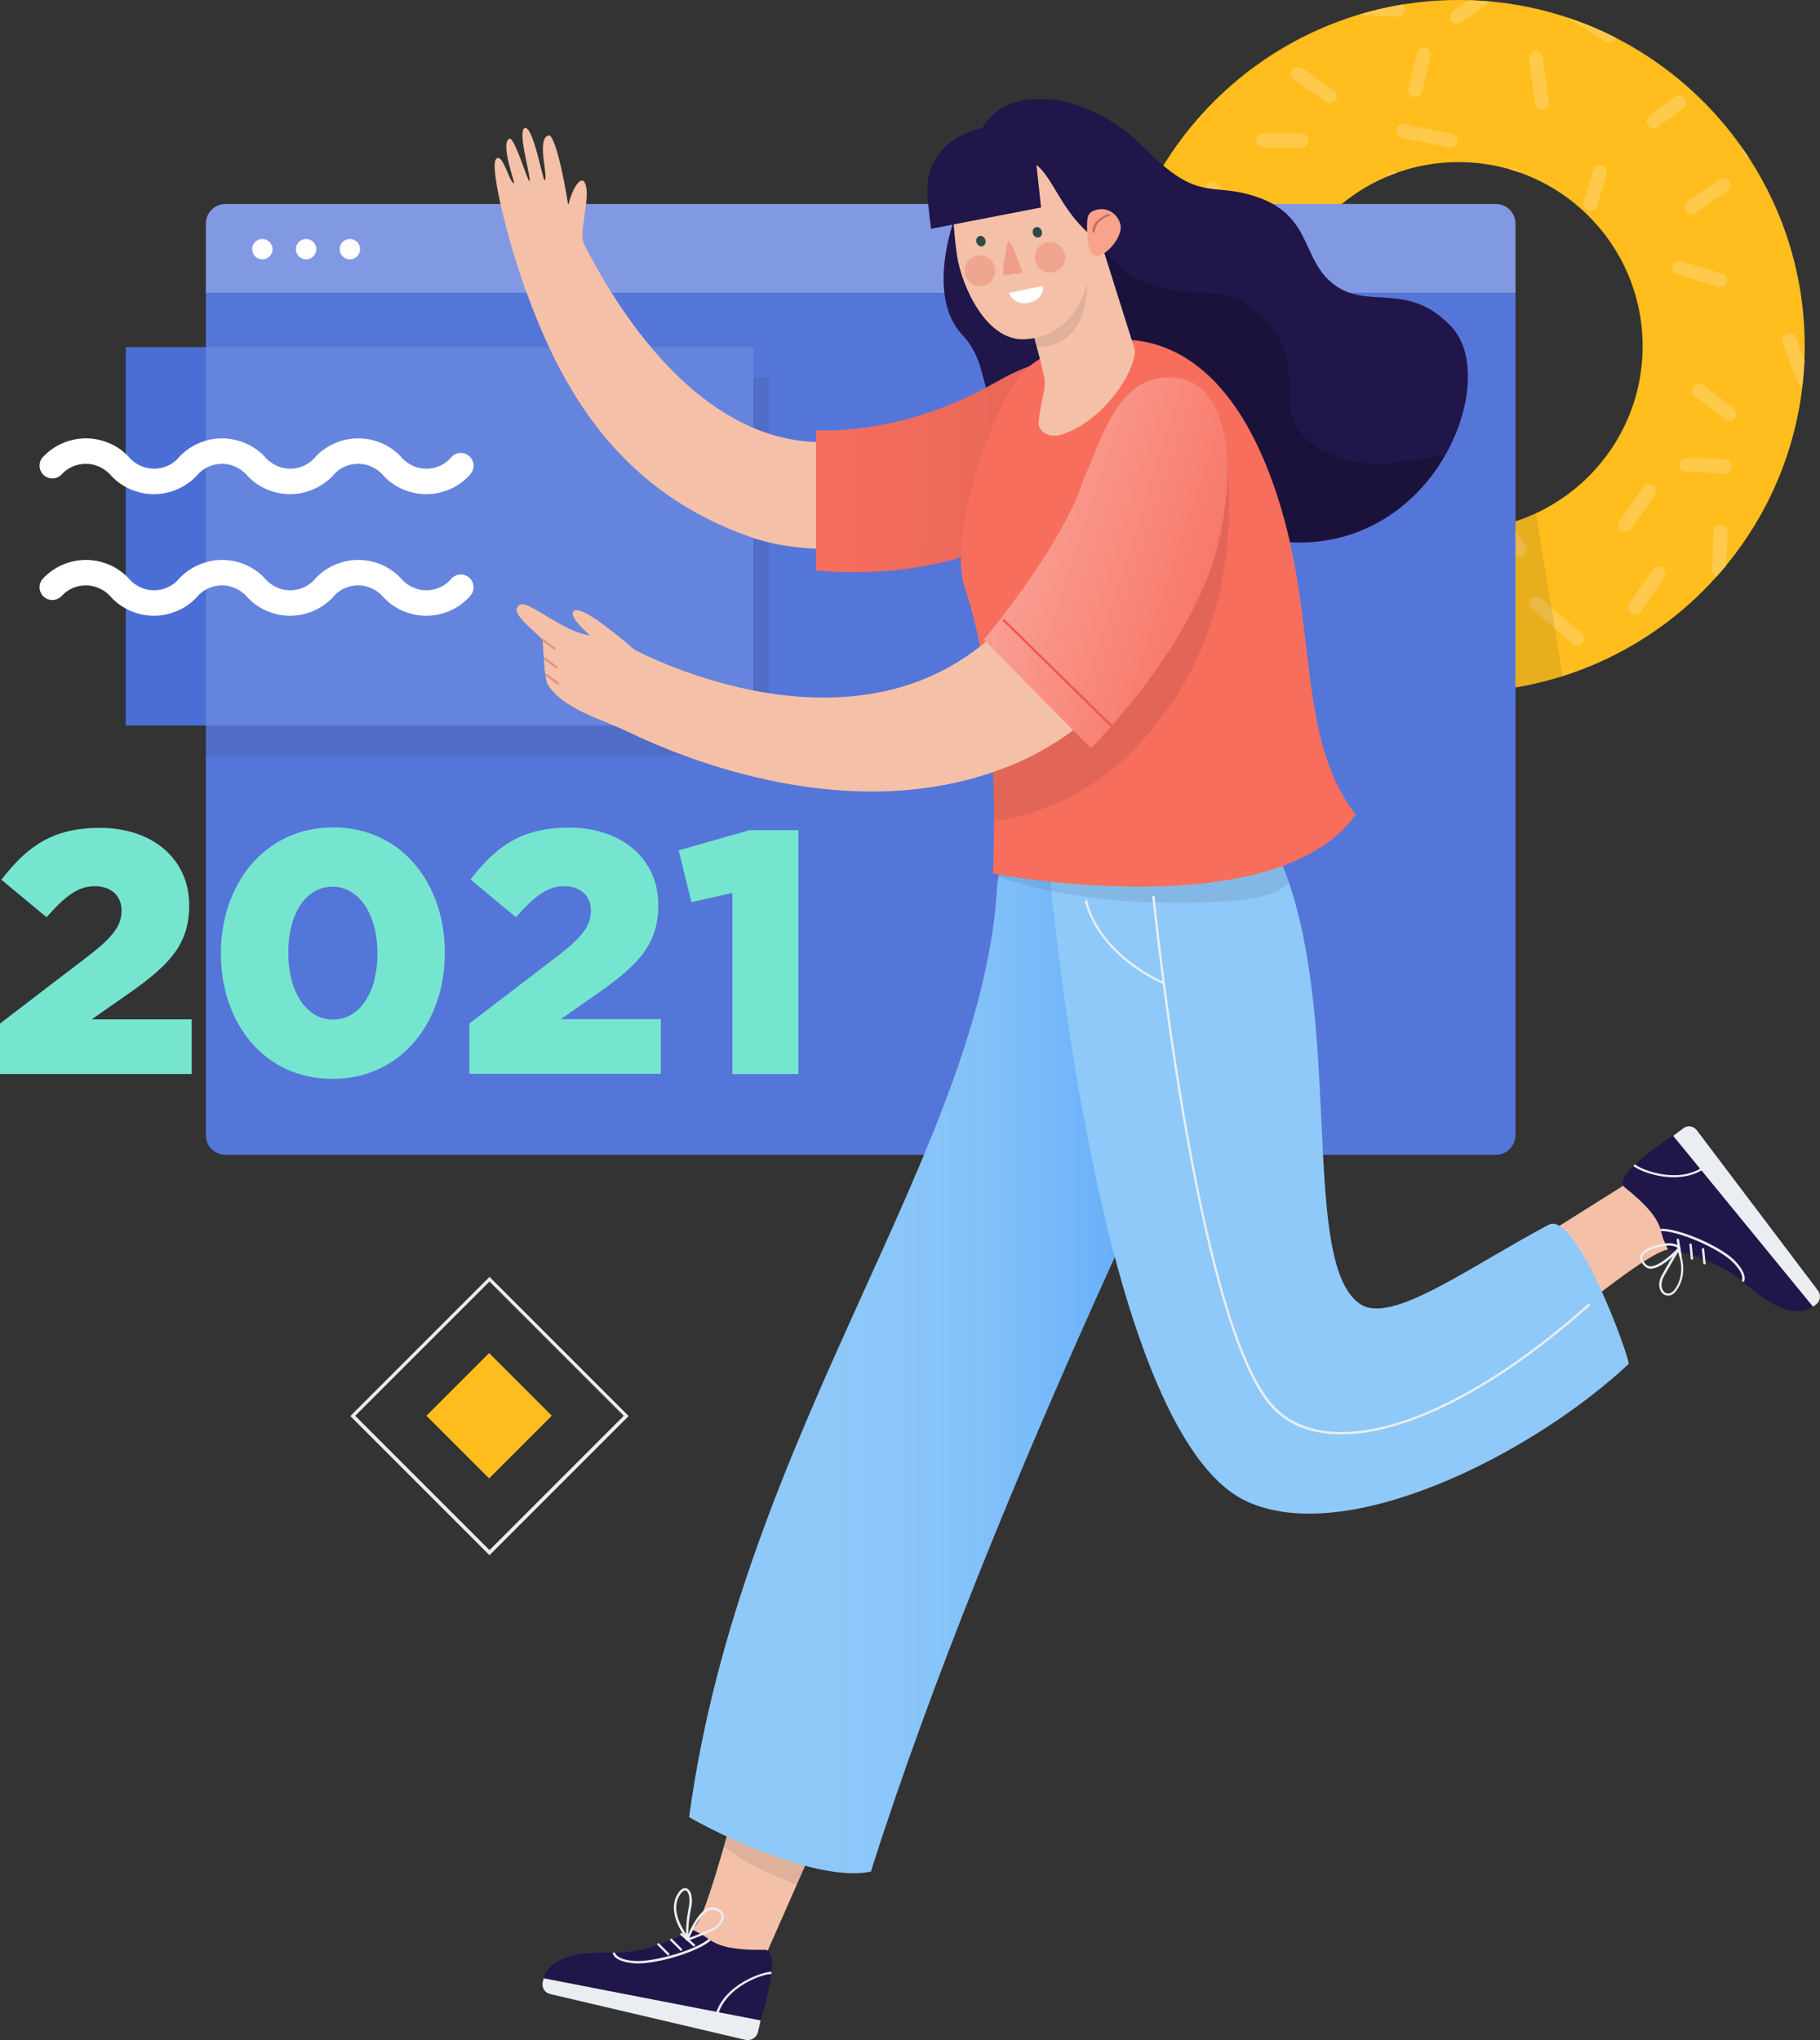
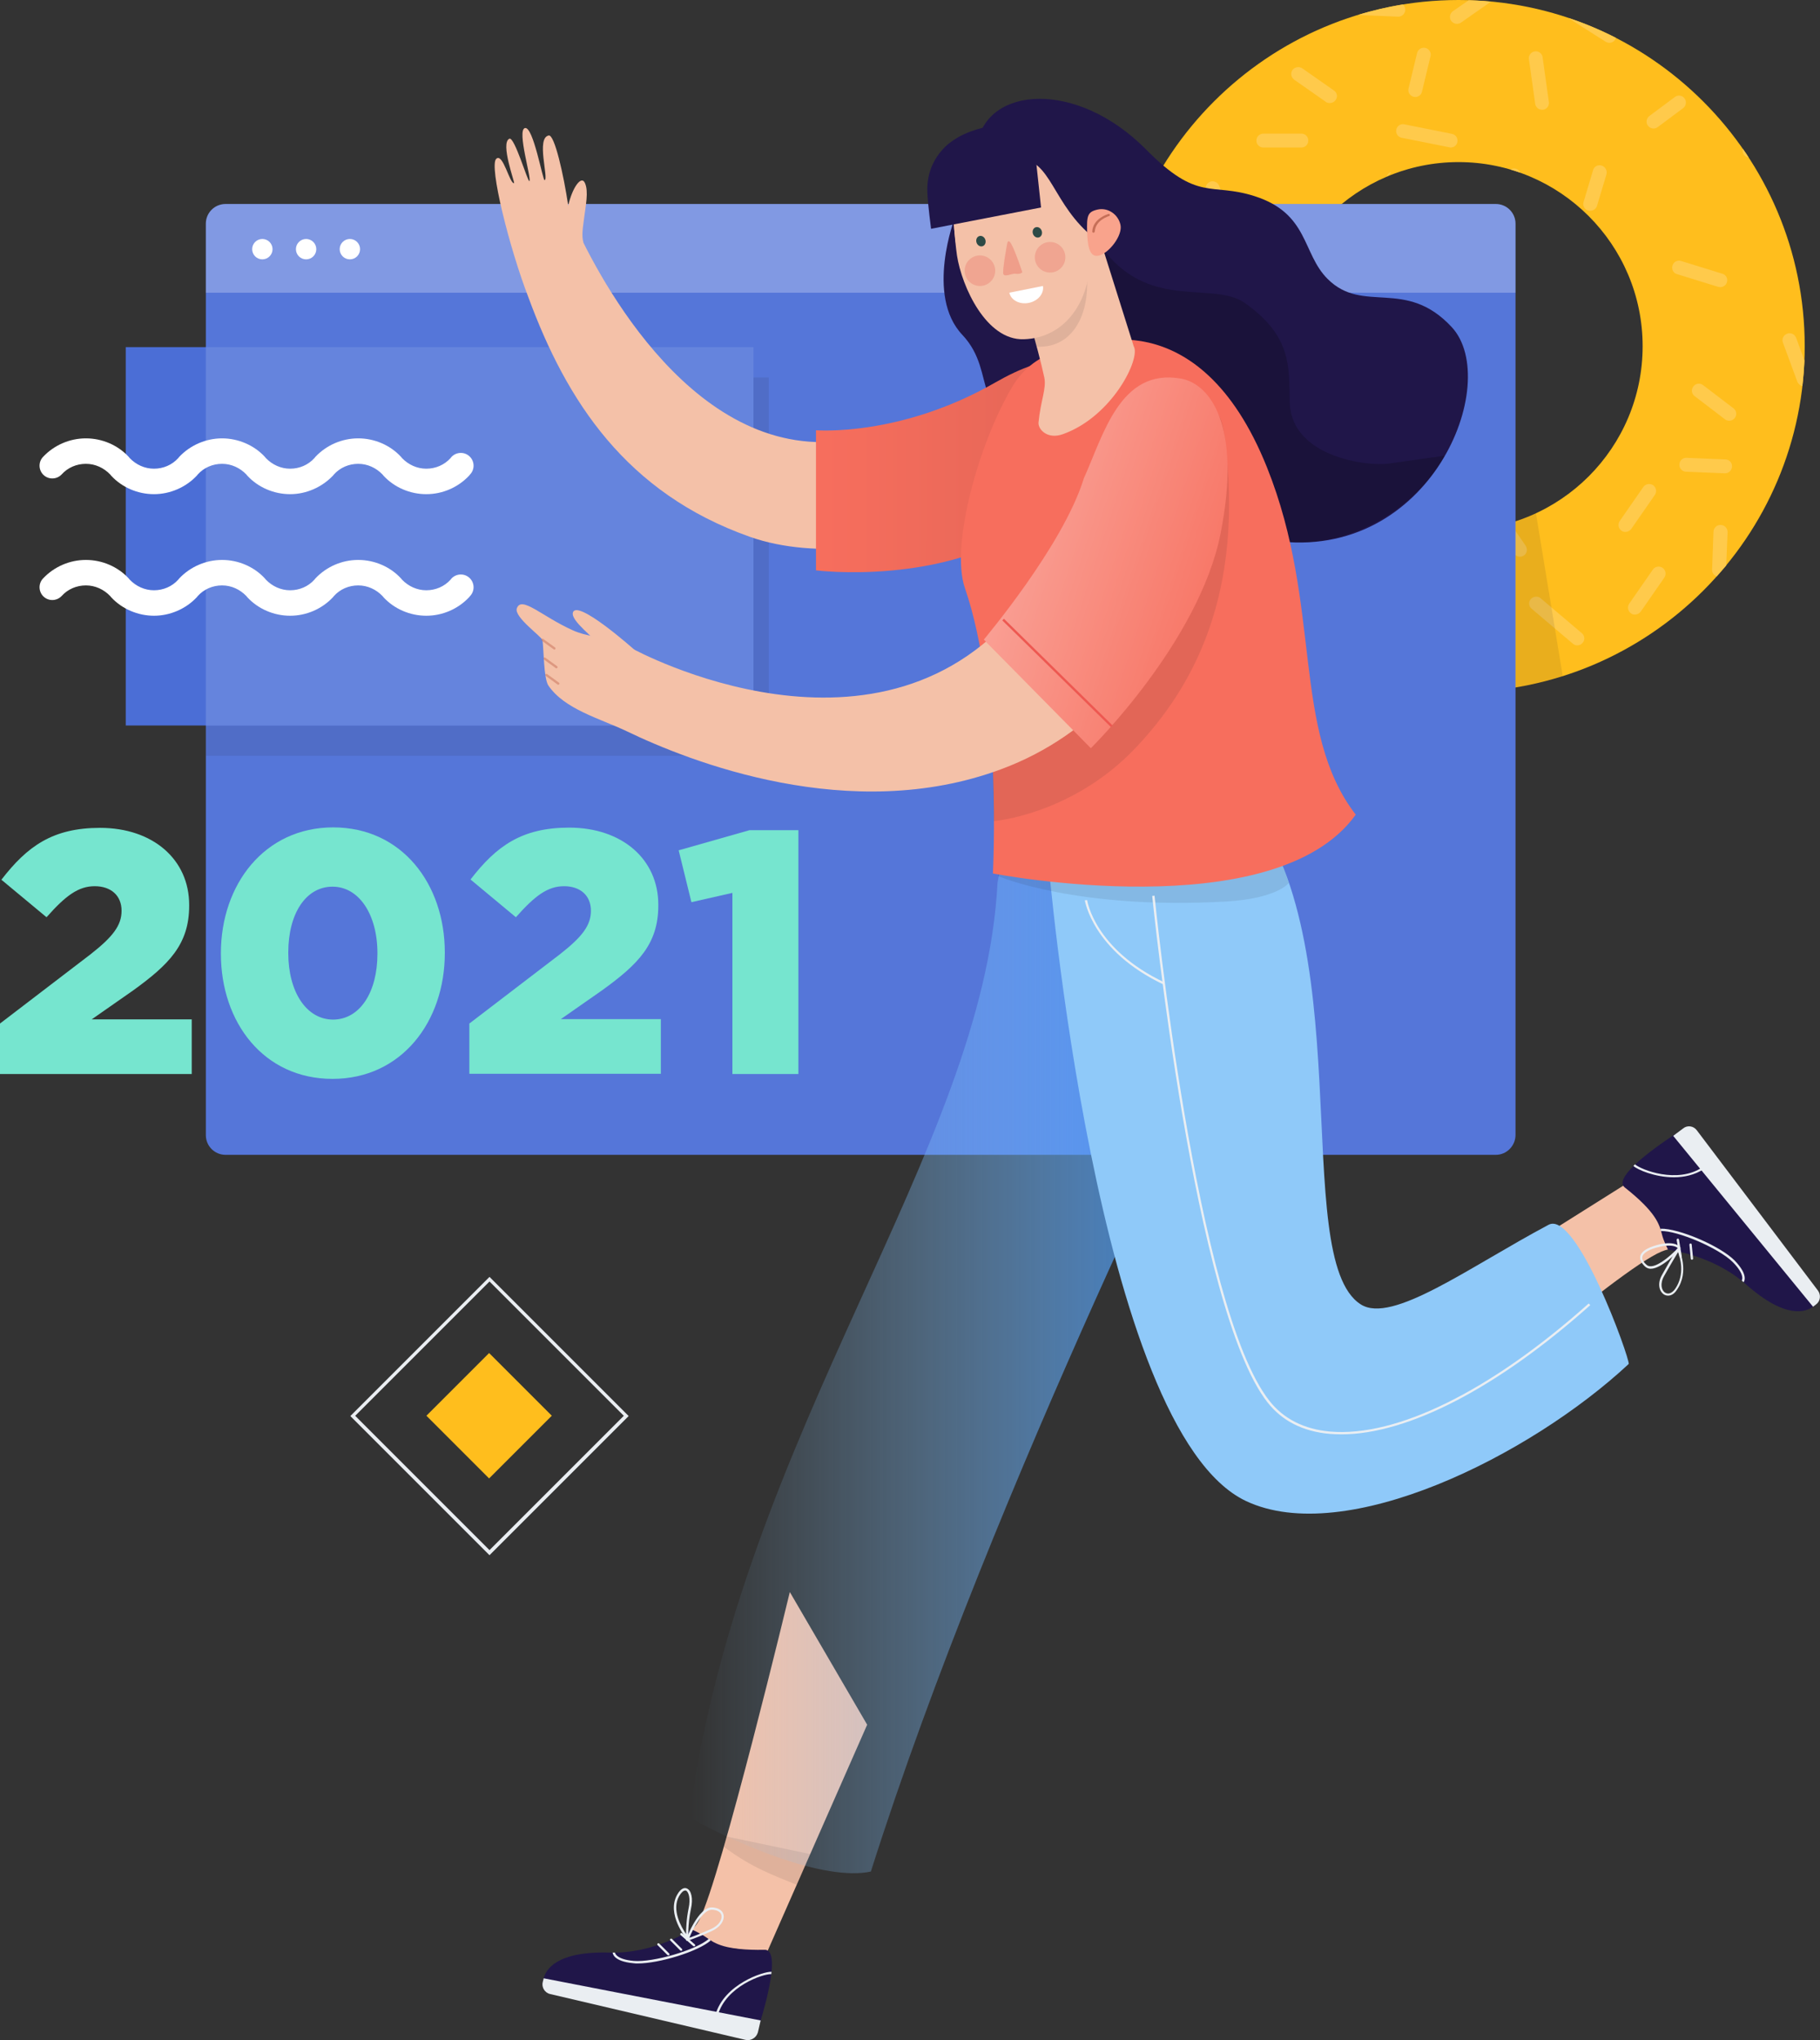
<svg xmlns="http://www.w3.org/2000/svg" id="Layer_1" x="0px" y="0px" viewBox="0 0 786 881" style="enable-background:new 0 0 786 881;" width="786px" height="881px" xml:space="preserve">
  <rect x="0" y="0" width="786" height="881" fill="#333333" stroke="none" />
  <style type="text/css"> .st0{fill:#4B6ED6;} .st1{fill:#FFBE1D;} .st2{fill:#FFCA4B;} .st3{opacity:0.1;fill:#231F20;} .st4{fill:#5576D9;} .st5{opacity:0.26;fill:#FFFFFF;} .st6{fill:#FFFFFF;} .st7{fill:#6584DD;} .st8{fill:#F4C1A8;} .st9{fill:#201649;} .st10{fill:#EAEEF2;} .st11{fill:#8FC9F9;} .st12{opacity:0.85;fill:url(#SVGID_1_);} .st13{fill:#F76E5D;} .st14{opacity:0.1;fill:url(#SVGID_2_);} .st15{opacity:0.2;} .st16{fill:#F7B097;} .st17{opacity:0.1;} .st18{fill:#231F20;} .st19{opacity:0.66;fill:#EC8B7B;} .st20{opacity:0.5;fill:#EC8B7B;} .st21{fill:#2D4A46;} .st22{fill:#F9A38C;} .st23{fill:#C66F58;} .st24{opacity:0.4;fill:url(#SVGID_3_);} .st25{fill:#ED5851;} .st26{fill:#76E5CF;} .st27{opacity:0.5;} </style>
  <rect x="54.3" y="149.9" class="st0" width="271" height="163.4" />
  <g>
    <g>
      <path class="st1" d="M629.9,298.9c-82.4,0-149.5-67-149.5-149.5C480.5,67,547.5,0,629.9,0c82.4,0,149.5,67,149.5,149.5 C779.4,231.9,712.3,298.9,629.9,298.9z M629.9,70c-43.8,0-79.5,35.6-79.5,79.5s35.6,79.5,79.5,79.5s79.5-35.6,79.5-79.5 S673.7,70,629.9,70z" />
      <g>
        <g>
          <path class="st2" d="M709.7,210.3L699.5,225c-0.9,1.4-0.6,3.2,0.8,4.2c0.5,0.4,1.1,0.5,1.7,0.5c1,0,1.9-0.5,2.5-1.3l10.2-14.7 c0.9-1.4,0.6-3.2-0.8-4.2C712.5,208.6,710.6,209,709.7,210.3z" />
          <path class="st2" d="M753.6,67.3c0.5,0.4,1,0.6,1.6,0.7c-0.8-1.2-1.6-2.5-2.5-3.7C752.4,65.3,752.7,66.5,753.6,67.3z" />
          <path class="st2" d="M520.9,82.4l8.2,20.5c0.5,1.2,1.6,1.9,2.8,1.9c0.4,0,0.7-0.1,1.1-0.2c1.5-0.6,2.3-2.4,1.7-3.9l-8.2-20.5 c-0.6-1.5-2.4-2.3-3.9-1.7C521.1,79.1,520.3,80.8,520.9,82.4z" />
          <path class="st2" d="M626.7,9c0.6,0.8,1.5,1.3,2.5,1.3c0.6,0,1.2-0.2,1.7-0.5l13-9.1c-3.2-0.3-6.4-0.5-9.6-0.6l-6.8,4.7 C626.1,5.8,625.8,7.6,626.7,9z" />
          <path class="st2" d="M603,56c-0.3,1.6,0.7,3.2,2.4,3.5l20.5,4.1c0.2,0,0.4,0.1,0.6,0.1c1.4,0,2.7-1,2.9-2.4 c0.3-1.6-0.7-3.2-2.4-3.5l-20.5-4.1C604.9,53.3,603.3,54.4,603,56z" />
          <path class="st2" d="M678.3,8.4l15.1,9.6c0.5,0.3,1.1,0.5,1.6,0.5c1,0,2-0.5,2.5-1.4c0.2-0.2,0.3-0.5,0.3-0.8 c-6.5-3.3-13.3-6.2-20.3-8.5C677.7,8,678,8.3,678.3,8.4z" />
          <path class="st2" d="M691.7,71.5c-1.6-0.5-3.3,0.4-3.7,2l-4.1,13.7c-0.5,1.6,0.4,3.3,2,3.7c0.3,0.1,0.6,0.1,0.9,0.1 c1.3,0,2.5-0.8,2.9-2.1l4.1-13.7C694.2,73.7,693.3,72,691.7,71.5z" />
-           <path class="st2" d="M599.3,75.4c-0.2,0.3-0.3,0.6-0.4,0.9c1.5-0.6,2.9-1.2,4.4-1.7C602,73.8,600.2,74.1,599.3,75.4z" />
+           <path class="st2" d="M599.3,75.4c-0.2,0.3-0.3,0.6-0.4,0.9C602,73.8,600.2,74.1,599.3,75.4z" />
          <path class="st2" d="M576.1,39.1l-13.7-9.6c-1.4-0.9-3.2-0.6-4.2,0.7c-1,1.4-0.6,3.2,0.7,4.2l13.7,9.6c0.5,0.4,1.1,0.5,1.7,0.5 c0.9,0,1.9-0.4,2.5-1.3C577.8,41.9,577.5,40,576.1,39.1z" />
          <path class="st2" d="M542.6,60.7c0,1.7,1.3,3,3,3h16.4c1.7,0,3-1.3,3-3s-1.3-3-3-3h-16.4C544,57.7,542.6,59,542.6,60.7z" />
          <path class="st2" d="M728.2,203.7l16.7,0.7c0,0,0.1,0,0.1,0c1.6,0,2.9-1.3,3-2.9c0.1-1.7-1.2-3.1-2.9-3.1l-16.7-0.7 c-1.7-0.1-3.1,1.2-3.1,2.9C725.2,202.3,726.5,203.7,728.2,203.7z" />
          <path class="st2" d="M749.2,180.5c1-1.3,0.8-3.2-0.6-4.2l-13.1-10c-1.3-1-3.2-0.8-4.2,0.6c-1,1.3-0.8,3.2,0.6,4.2l13.1,10 c0.5,0.4,1.2,0.6,1.8,0.6C747.7,181.7,748.6,181.3,749.2,180.5z" />
          <path class="st2" d="M775.7,145.9c-0.6-1.6-2.3-2.4-3.9-1.8c-1.6,0.6-2.4,2.3-1.8,3.9l6.2,16.8c0.4,1,1.2,1.7,2.2,1.9 c0.4-3.6,0.7-7.3,0.9-11L775.7,145.9z" />
-           <path class="st2" d="M728.1,91.2c0.6,0.8,1.5,1.3,2.5,1.3c0.6,0,1.2-0.2,1.7-0.5l13.7-9.6c1.4-0.9,1.7-2.8,0.7-4.2 c-1-1.4-2.8-1.7-4.2-0.7L728.8,87C727.5,87.9,727.1,89.8,728.1,91.2z" />
          <path class="st2" d="M742.9,124c1.3,0,2.5-0.8,2.9-2.1c0.5-1.6-0.4-3.3-2-3.7l-17.8-5.5c-1.6-0.5-3.3,0.4-3.7,2 c-0.5,1.6,0.4,3.3,2,3.7l17.8,5.5C742.3,123.9,742.6,124,742.9,124z" />
          <path class="st2" d="M603.8,7.2c0,0,0.1,0,0.1,0c1.6,0,2.9-1.3,3-2.9c0-0.9-0.4-1.8-1-2.4c-6.6,1.1-13,2.6-19.3,4.5 c0.2,0,0.3,0.1,0.5,0.1L603.8,7.2z" />
          <path class="st2" d="M666.2,24.7c-0.2-1.6-1.8-2.8-3.4-2.5c-1.6,0.2-2.8,1.8-2.5,3.4l2.7,19.2c0.2,1.5,1.5,2.6,3,2.6 c0.1,0,0.3,0,0.4,0c1.6-0.2,2.8-1.8,2.5-3.4L666.2,24.7z" />
          <path class="st2" d="M652.3,73.2c1.5,0.4,2.9,0.9,4.3,1.4c-0.1-0.2-0.2-0.5-0.4-0.7C655.3,72.7,653.6,72.4,652.3,73.2z" />
          <path class="st2" d="M611.2,41.9c1.3,0,2.6-0.9,2.9-2.3l3.7-15.3c0.4-1.6-0.6-3.2-2.2-3.6c-1.6-0.4-3.2,0.6-3.6,2.2l-3.7,15.3 c-0.4,1.6,0.6,3.2,2.2,3.6C610.7,41.8,611,41.9,611.2,41.9z" />
          <path class="st2" d="M723.3,41.9l-11,8.2c-1.3,1-1.6,2.9-0.6,4.2c0.6,0.8,1.5,1.2,2.4,1.2c0.6,0,1.3-0.2,1.8-0.6l11-8.2 c1.3-1,1.6-2.9,0.6-4.2C726.5,41.1,724.6,40.9,723.3,41.9z" />
          <path class="st2" d="M661.1,258.7c-1.1,1.3-0.9,3.2,0.4,4.2l17.8,15.1c0.6,0.5,1.3,0.7,1.9,0.7c0.9,0,1.7-0.4,2.3-1.1 c1.1-1.3,0.9-3.2-0.4-4.2l-17.8-15.1C664.1,257.3,662.2,257.5,661.1,258.7z" />
          <path class="st2" d="M713.8,246l-10.2,14.7c-0.9,1.4-0.6,3.2,0.8,4.2c0.5,0.4,1.1,0.5,1.7,0.5c1,0,1.9-0.5,2.5-1.3l10.2-14.7 c0.9-1.4,0.6-3.2-0.8-4.2C716.6,244.3,714.7,244.6,713.8,246z" />
          <path class="st2" d="M743.1,226.7c-1.6-0.1-3,1.2-3.1,2.9l-0.6,16.4c-0.1,1.3,0.8,2.5,2,2.9c1.4-1.6,2.7-3.1,4.1-4.7l0.6-14.4 C746.1,228.1,744.8,226.7,743.1,226.7z" />
          <path class="st2" d="M646.1,227.8l7.8,11.3c0.6,0.8,1.5,1.3,2.5,1.3c0.6,0,1.2-0.2,1.7-0.5c1.4-0.9,1.7-2.8,0.8-4.2l-6.8-9.9 c-2,0.6-4.1,1.1-6.2,1.5C645.9,227.5,646,227.7,646.1,227.8z" />
        </g>
      </g>
    </g>
    <path class="st3" d="M654.5,225v71.9c0,0,12.1-1.7,20.4-4.9l-11.6-70.5L654.5,225z" />
  </g>
  <path class="st4" d="M646,498.7H97.4c-4.7,0-8.5-3.8-8.5-8.5V96.6c0-4.7,3.8-8.5,8.5-8.5H646c4.7,0,8.5,3.8,8.5,8.5v393.5 C654.5,494.8,650.7,498.7,646,498.7z" />
  <rect x="88.9" y="313.3" class="st3" width="242.4" height="13.1" />
  <rect x="325.4" y="163" class="st3" width="6.6" height="159.5" />
  <path class="st5" d="M654.5,126.4H88.9V96.6c0-4.7,3.8-8.5,8.5-8.5H646c4.7,0,8.5,3.8,8.5,8.5V126.4z" />
  <g>
    <circle class="st6" cx="113.3" cy="107.6" r="4.4" />
    <circle class="st6" cx="132.2" cy="107.6" r="4.4" />
    <circle class="st6" cx="151.1" cy="107.6" r="4.4" />
  </g>
  <rect x="88.9" y="149.9" class="st7" width="236.5" height="163.4" />
  <path class="st8" d="M729.7,540.7c0,0-4.3-3.5-12.2-0.2c-18.8,7.9-96.5,75.9-96.5,75.9l-13.1-51l46.6-24.1l48-30.2L729.7,540.7z" />
  <g>
    <path class="st9" d="M784.3,563.3c0,0-0.6,0.5-1.3,1c-3,2.1-11.5,5.8-29-9.7c-14.6-12.9-33.6-14.9-33.6-14.9s-2-3.8-2.7-6.8 c-1.1-4.3-2.6-9.5-16-20.1c-6.5-5.2,22.2-23.3,22.2-23.3L784.3,563.3z" />
    <path class="st10" d="M732.8,488.1l52.3,69.2c1.4,1.9,1.1,4.6-0.8,6l-1.3,1l-60.4-73.8l4.3-3.2 C728.7,485.8,731.4,486.2,732.8,488.1z" />
    <path class="st10" d="M722.9,508.4c-8.2,0-15.8-3.3-17.5-4.9l0.7-0.7c2.5,2.3,18.4,8.6,29.2,1.2l0.6,0.8 C731.9,507.4,727.3,508.4,722.9,508.4z" />
    <path class="st10" d="M753,553.7l-0.8-0.7l0.4,0.3l-0.4-0.3c0,0,1.7-2.4-3.9-8c-6-6-23.8-13.6-31.1-13.4l0-1 c7.8-0.2,25.6,7.4,31.9,13.7C755.4,550.8,753.1,553.6,753,553.7z" />
    <path class="st10" d="M720.4,559.5c-0.7,0-1.3-0.2-1.8-0.5c-2-1.3-3-4.7-0.8-8.5c4.5-8.1,6.5-11.1,6.5-11.2 c0.1-0.2,0.3-0.2,0.4-0.2c0.2,0,0.3,0.1,0.4,0.3c0,0.1,4.7,9.6-0.9,17.6C723,558.9,721.6,559.5,720.4,559.5z M724.7,540.7 c-0.8,1.4-2.8,4.6-6,10.3c-1.9,3.3-1.2,6.2,0.4,7.2c1.4,0.9,3.1,0.2,4.4-1.7C727.8,550.2,725.6,543.1,724.7,540.7z" />
    <path class="st10" d="M712.9,547.9c-0.9,0-1.7-0.3-2.4-0.9c-1.7-1.6-2.4-3.1-2.1-4.6c0.7-2.7,4.9-4.2,8.2-5c7.2-1.7,9,1.2,9.1,1.3 c0.1,0.2,0.1,0.4-0.1,0.6C725.3,539.8,717.8,547.9,712.9,547.9z M720.7,537.9c-1,0-2.3,0.1-3.9,0.5c-4.4,1-7,2.5-7.5,4.2 c-0.3,1.1,0.3,2.3,1.8,3.6c3,2.7,10.5-4,13.5-7.2C724.2,538.6,723.1,537.9,720.7,537.9z" />
    <path class="st10" d="M725.8,543.1c-0.2,0-0.5-0.2-0.5-0.4l-1.2-7.2c0-0.3,0.1-0.5,0.4-0.6c0.3-0.1,0.5,0.1,0.6,0.4l1.2,7.2 C726.4,542.8,726.2,543,725.8,543.1C725.9,543.1,725.8,543.1,725.8,543.1z" />
    <path class="st10" d="M730.7,544c-0.3,0-0.5-0.2-0.5-0.5l-0.6-6c0-0.3,0.2-0.5,0.5-0.5c0.3,0,0.5,0.2,0.5,0.5l0.6,6 C731.2,543.7,731,544,730.7,544C730.7,544,730.7,544,730.7,544z" />
-     <path class="st10" d="M736.1,546c-0.3,0-0.5-0.2-0.5-0.5l-0.6-6c0-0.3,0.2-0.5,0.5-0.5c0.3,0,0.5,0.2,0.5,0.5l0.6,6 C736.7,545.7,736.5,546,736.1,546C736.2,546,736.1,546,736.1,546z" />
  </g>
  <path class="st8" d="M290.1,837.7c0,0,8-1,11.9-8.6c9.4-18.1,39.1-141.6,39.1-141.6l33.4,57.3l-22.1,50.2l-21.3,48.4L290.1,837.7z" />
  <path class="st3" d="M313.9,793.1l-1.3,4.4c12.3,9.2,21.7,12.4,31.4,16.4l6.1-13.2L313.9,793.1z" />
  <g>
    <path class="st9" d="M234.4,855.9c0,0,0.1-0.7,0.4-1.6c0.9-3.5,5.2-11.8,28.5-11.1c19.5,0.6,35.4-10,35.4-10s3.9,1.7,6.4,3.5 c3.6,2.6,8.1,5.6,25.1,5.3c8.3-0.2-2.2,32.1-2.2,32.1L234.4,855.9z" />
    <path class="st10" d="M322,880.9l-84.4-19.8c-2.3-0.5-3.8-2.9-3.2-5.2l0.4-1.6l93.7,18.2l-1.2,5.2C326.6,880,324.3,881.4,322,880.9 z" />
    <path class="st10" d="M310,870.3l-1-0.3c3.7-13.1,20.7-18.7,24.2-18.5l-0.1,1C329.7,852.3,313.5,857.7,310,870.3z" />
    <path class="st10" d="M275.4,847.9c-0.6,0-1.2,0-1.8-0.1c-9-0.8-9-4.5-9-4.6l0.5,0l0.5,0c0,0,0.2,2.9,8.1,3.6 c8.4,0.7,27-4.7,32.5-9.6l0.7,0.8C301.4,842.8,284.7,847.9,275.4,847.9z" />
    <path class="st10" d="M296.9,837.4c-0.1,0-0.3-0.1-0.4-0.2c-0.4-0.4-8.7-10.6-4.1-18.9c1.8-3.3,3.5-3.1,4.2-2.8 c2,0.8,2.8,4.4,1.8,8.8c-1.5,7.1-1.1,12.5-1.1,12.6c0,0.2-0.1,0.4-0.3,0.5C297.1,837.4,297,837.4,296.9,837.4z M295.9,816.4 c-0.8,0-1.7,0.9-2.6,2.4c-3.4,6,1,13.5,3,16.4c0-2.2,0.1-6.3,1.1-11.2c0.9-4.1,0-7.1-1.2-7.6C296.2,816.4,296.1,816.4,295.9,816.4z " />
    <path class="st10" d="M296.8,838.2c-0.1,0-0.3-0.1-0.4-0.2c-0.1-0.1-0.2-0.3-0.1-0.5c0.2-0.6,5.4-14.1,11.2-13.8 c2.8,0.1,4.7,1.4,5,3.3c0.4,2.1-1.1,5.1-5.3,7c-6.4,2.9-10.3,4.1-10.3,4.1C297,838.2,296.9,838.2,296.8,838.2z M307.4,824.7 c-3.9,0-8,8-9.7,12.1c1.5-0.5,4.7-1.7,9.2-3.7c3.7-1.6,5-4.2,4.7-5.9c-0.3-1.5-1.8-2.4-4.1-2.5 C307.5,824.7,307.5,824.7,307.4,824.7z" />
    <path class="st10" d="M299.7,840.5c-0.1,0-0.2,0-0.3-0.1l-5.5-4.8c-0.2-0.2-0.2-0.5,0-0.7c0.2-0.2,0.5-0.2,0.7,0l5.5,4.8 c0.2,0.2,0.2,0.5,0,0.7C299.9,840.5,299.8,840.5,299.7,840.5z" />
    <path class="st10" d="M294.2,842.4c-0.1,0-0.3,0-0.4-0.1l-4.3-4.3c-0.2-0.2-0.2-0.5,0-0.7c0.2-0.2,0.5-0.2,0.7,0l4.3,4.3 c0.2,0.2,0.2,0.5,0,0.7C294.5,842.4,294.3,842.4,294.2,842.4z" />
    <path class="st10" d="M288.7,844.4c-0.1,0-0.3,0-0.4-0.1l-4.3-4.3c-0.2-0.2-0.2-0.5,0-0.7c0.2-0.2,0.5-0.2,0.7,0l4.3,4.3 c0.2,0.2,0.2,0.5,0,0.7C289,844.3,288.8,844.4,288.7,844.4z" />
  </g>
  <path class="st9" d="M412.4,93.9c0,0-12.9,33.7,3.2,50.7c16.1,17.1,1.1,37.1,35.5,36.1C477.3,179.9,431.5,79.5,412.4,93.9z" />
  <g>
-     <path class="st11" d="M376.1,808.2c53.3-168.1,154-367.8,154-367.8s-10.8-39.5-13.4-68.8c-2.7-29.2-73.9-64.5-85.9,9.6 c-5.9,114.5-110.5,236.5-133.2,403.5C317.7,796.2,356.2,812.6,376.1,808.2z" />
    <linearGradient id="SVGID_1_" gradientUnits="userSpaceOnUse" x1="297.519" y1="573.013" x2="530.067" y2="573.013">
      <stop offset="4.385965e-003" style="stop-color:#8FC9F9;stop-opacity:0" />
      <stop offset="0.201" style="stop-color:#8AC6F9;stop-opacity:0.198" />
      <stop offset="0.425" style="stop-color:#7DBDF9;stop-opacity:0.422" />
      <stop offset="0.661" style="stop-color:#66AEF9;stop-opacity:0.66" />
      <stop offset="0.905" style="stop-color:#4699F9;stop-opacity:0.904" />
      <stop offset="1" style="stop-color:#388FF9" />
    </linearGradient>
    <path class="st12" d="M376.1,808.2c53.3-168.1,154-367.8,154-367.8s-10.8-39.5-13.4-68.8c-2.7-29.2-73.9-64.5-85.9,9.6 c-5.9,115.8-110.5,236.5-133.2,403.5C317.7,796.2,356.2,812.6,376.1,808.2z" />
  </g>
  <path class="st11" d="M452.6,370.4c0,0,20.6,247.1,85.5,277.8c42.8,20.2,122.6-19.4,165.3-59.2c0.4-2.6-22.5-66.5-34.6-60.1 c-34.4,18.3-67.6,43-81.1,34.4c-31.5-19.9,1.4-163.3-52.8-220.3S452.6,370.4,452.6,370.4z" />
  <path class="st3" d="M431.2,378.4c0,0,34,14.6,98.4,10.9c22.1-1.3,27-8,27-8l-7.6-22.1l-117.9,15.6V378.4z" />
  <path class="st10" d="M579.3,619.4c-1.7,0-3.4-0.1-5-0.2c-11.6-1-20.6-5.6-26.9-13.6c-31.7-40.3-49.6-216.9-49.8-218.7l1-0.1 c0.2,1.8,18,178.1,49.6,218.1c6.1,7.8,15,12.3,26.2,13.3c28.8,2.5,69.5-17.6,111.7-55.3l0.7,0.7C646.7,599.4,608,619.4,579.3,619.4z " />
  <g>
    <g>
      <g>
        <path class="st8" d="M472.6,163.1c-16.4-2.5-48.8,5.4-85.5,20.9C315.4,214.4,268,136.8,252,104.9c-0.9-3.2-0.3-6.3,0.2-10.3 c0.7-5.7,2.1-11.9,0.4-15.6c-1.6-3.5-5.5,2.2-7.2,9.8c-2-13.4-5.9-30.7-8.4-30.3c-5.6,1,0.1,18.7-1.8,19.3 c-0.8,0.2-4.9-23.4-8.5-22.5c-3.6,0.9,3.1,22.4,1.9,22.9c-0.7,0.3-6.4-19.2-8.6-18.3c-4.1,1.8,2.5,19.1,2,19.2 c-1.9,0.3-4.8-13.3-7.7-10.5c-3.2,3,5.7,38.6,13.9,59.8c16.5,44.8,42.2,84.5,95.6,103.4c57.5,20.4,151.1-24.5,157.9-32.5 C492.4,186.6,494.6,167.9,472.6,163.1z" />
        <path class="st13" d="M429.8,165.2c22.2-12.7,40.8-15.4,58.7,4.5c13.6,15.1-6.5,30.5-42.6,56.3c-38.4,27.3-93.5,20.3-93.5,20.3 v-60.5C352.4,185.8,388.7,188.8,429.8,165.2z" />
        <linearGradient id="SVGID_2_" gradientUnits="userSpaceOnUse" x1="352.401" y1="201.112" x2="492.741" y2="201.112">
          <stop offset="0" style="stop-color:#F76E5D" />
          <stop offset="0.157" style="stop-color:#D65F50" />
          <stop offset="0.504" style="stop-color:#813931" />
          <stop offset="0.995" style="stop-color:#000000" />
        </linearGradient>
        <path class="st14" d="M429.8,165.2c22.2-12.7,40.8-15.4,58.7,4.5c13.6,15.1-6.5,30.5-42.6,56.3c-38.4,27.3-93.5,20.3-93.5,20.3 v-60.5C352.4,185.8,388.7,188.8,429.8,165.2z" />
      </g>
    </g>
  </g>
  <path class="st9" d="M422,62.4c4-25.2,43-28.1,72.9,2.1c22.7,23,27.8,14.1,46.9,20.2c23.5,7.5,20.5,24.7,31.5,35.7 c15.4,15.5,33.7-0.7,53.7,20.9c21.9,23.8-9.1,101.6-77,92.2l-88.7-82l-8.3-34.7L422,62.4z" />
  <path class="st15" d="M421.5,61c7.1-15.3,32.5,18.9,55.9,47.9c20.3,25.1,46.7,12.4,60.3,22c20.1,14.3,19,27.3,19.3,42.8 c0.6,23.9,34,27.8,42.7,26.5c12.5-1.8,24.2-3.4,24.2-3.4c-15.6,28.9-57,47.3-85.5,31.7l-85.8-77.5l-5.7-35.3L421.5,61z" />
  <path class="st13" d="M437.3,166.8c-14.7,24.6-26.9,68.9-20.6,87.1c16.2,47.1,12.1,123.3,12.1,123.3s121.7,23.6,156.7-25.4 c-28-36.3-14.3-90-38.3-149.9c-29.8-74.5-80.3-52.1-80.3-52.1S447.5,149.6,437.3,166.8z" />
  <path class="st3" d="M428.4,317.9l0.8,36.7c0,0,33.8-2.8,61.1-31.5c24.3-25.6,47.6-65.8,38.5-135.2 C520.7,126.3,428.4,317.9,428.4,317.9z" />
  <g>
    <g>
      <g>
        <path class="st16" d="M412.9,105.8c2.1,13.4,16,36.7,28.8,36.1c15.9-0.7,28.8-16.2,28.8-36.1c0-6.9,7.7-16.6,5-22.1 c-5.1-10.3-5.7-23.1-16-23.1c-10.7,0-41.9,3.5-46.8,14.4C410.2,80.3,411.9,99.4,412.9,105.8z" />
        <path class="st8" d="M472,93.6l17.6,55.9c3.2,5.1-9.2,30.4-30.6,38c-6.7,2.4-10.7-2.1-10.5-5c0.9-9.5,3.5-14.7,2.5-19.5 c-2.9-13.6-9.8-35.8-9.8-35.8L472,93.6z" />
        <g class="st17">
          <path class="st18" d="M450.1,149.7c-1.2,0.1-2.4,0-2.4,0l-3.4-11.7l20.3-28l4.8,8.9C470.6,136.6,462.9,149.1,450.1,149.7z" />
        </g>
        <path class="st8" d="M413.3,110.4c2.1,13.4,12.6,36.6,28.8,36.1c17.8-0.5,28.8-16.2,28.8-36.1c0-6.9-1.4-18.6-4.1-24.1 C461.7,76,451.7,64,441.3,64c-10.7,0-23.4,6.8-28.3,17.8C410.6,87.1,412.4,104,413.3,110.4z" />
        <path class="st6" d="M435.9,126.4c0.7,3.2,4.4,5.2,8.4,4.4c4-0.8,6.7-4.1,6.1-7.3L435.9,126.4z" />
        <path class="st19" d="M434.9,105.6c0,0-2.1,11.2-1.6,12.7c0.5,1.5,3.7-0.2,5-0.1c2.7,0.4,3.2-0.7,3.2-0.7 C437.4,105.5,435.5,101.8,434.9,105.6z" />
        <circle class="st20" cx="453.5" cy="111.1" r="6.6" />
        <circle class="st20" cx="423.2" cy="116.9" r="6.6" />
        <path class="st9" d="M420.5,65.7c-2.6,3.9-5.1,5.9,16,2.9c16.9-2.4,16.6,16.5,33.1,31.7c3.1,2.9,15-19.4,14.5-20.1 c-0.5-0.8-21.8-25-21.8-25L420.5,65.7z" />
        <ellipse transform="matrix(-0.948 0.317 -0.317 -0.948 904.426 53.522)" class="st21" cx="447.9" cy="100.4" rx="2" ry="2.3" />
        <ellipse transform="matrix(-0.948 0.317 -0.317 -0.948 858.048 68.697)" class="st21" cx="423.4" cy="104.2" rx="2" ry="2.3" />
      </g>
      <g>
        <path class="st22" d="M469.5,100.3c0.2,4.7,0.6,11.1,5,10.1c4.4-1,10.4-8.7,9.4-13.3c-1-4.6-5.5-7.6-9.9-6.6 S469.3,93.2,469.5,100.3z" />
        <path class="st23" d="M472.2,100.5C472.2,100.5,472.2,100.5,472.2,100.5c-0.3,0-0.5-0.3-0.5-0.5c0.3-5.7,6.7-7.5,7-7.6 c0.3-0.1,0.5,0.1,0.6,0.3c0.1,0.3-0.1,0.5-0.3,0.6c-0.1,0-5.9,1.7-6.2,6.7C472.7,100.3,472.5,100.5,472.2,100.5z" />
      </g>
    </g>
    <path class="st9" d="M411.7,60.6c0,0-11.9,6.9-11.2,22.6c0.2,5.1,1.6,15.6,1.6,15.6l47.5-9.2l-2.4-22.3l22.2,17.8L458.9,58 l-14.4-5.1C444.5,52.9,423.5,52.3,411.7,60.6z" />
  </g>
  <g>
    <g>
      <g>
        <path class="st8" d="M496.9,173.6c-12.9,10.5-29.8,54-54.1,85.6c-61.4,80.2-169.5,21-169.5,21s0,0-10.3-4 c-3.3-1.3-9.4-1.2-15.6-4c-13.4-6-22.2-15.1-24.2-9.5c-1.3,3.8,10.7,12.1,11.1,13.8c0.5,3.5,0.5,16.5,2.5,19.5 c7,10.3,22.1,14.2,33.7,19.7c27.1,13.1,96.7,40.7,161.8,16.5c82.1-30.4,96.5-130.3,95.1-140.8C525.3,175,515.2,160.5,496.9,173.6 z" />
        <path class="st13" d="M468.1,206.5c8.3-18.2,15.5-47.7,41.9-43c12.6,2.2,26.4,20.3,17.1,67s-56,92.6-56,92.6l-46.2-46.9 C424.8,276.2,459.1,235.8,468.1,206.5z" />
        <linearGradient id="SVGID_3_" gradientUnits="userSpaceOnUse" x1="543.61" y1="260.632" x2="421.61" y2="220.632">
          <stop offset="4.385965e-003" style="stop-color:#FFFFFF;stop-opacity:0" />
          <stop offset="0.922" style="stop-color:#FFFFFF;stop-opacity:0.922" />
          <stop offset="1" style="stop-color:#FFFFFF" />
        </linearGradient>
        <path class="st24" d="M468.1,206.5c8.3-18.2,15.5-47.7,41.9-43c12.6,2.2,26.4,20.3,17.1,67s-56,92.6-56,92.6l-46.2-46.9 C424.8,276.2,459.1,235.8,468.1,206.5z" />
      </g>
    </g>
  </g>
  <path class="st8" d="M274.1,280.7c0,0-25.1-22.4-26.7-16.1c-0.9,3.5,9.5,11.1,12.2,14.6S274.1,280.7,274.1,280.7z" />
  <path class="st10" d="M502.6,425.2c-30.8-14.6-34-36.2-34.1-36.4l1-0.1c0,0.2,3.2,21.3,33.5,35.6L502.6,425.2z" />
  <g>
    <path class="st6" d="M125.3,213.4c-7,0-13.8-2.9-18.5-8l-0.4-0.5c-2.8-2.9-6.5-4.6-10.5-4.6c-4,0-7.8,1.6-10.5,4.6l-0.4,0.5 c-4.8,5.1-11.6,8-18.5,8c-7,0-13.8-2.9-18.5-8l-0.4-0.5c-2.8-2.9-6.5-4.6-10.5-4.6c-4,0-7.8,1.6-10.5,4.6c-2.1,2.2-5.6,2.3-7.8,0.2 c-2.2-2.1-2.3-5.6-0.2-7.8c4.8-5.1,11.5-8,18.5-8c7,0,13.8,2.9,18.5,8l0.4,0.5c2.8,2.9,6.5,4.6,10.5,4.6s7.8-1.6,10.5-4.6l0.4-0.5 c4.8-5.1,11.6-8,18.5-8s13.8,2.9,18.5,8l0.4,0.5c2.8,2.9,6.5,4.6,10.5,4.6s7.8-1.6,10.5-4.6l0.4-0.5c4.8-5.1,11.5-8,18.5-8 c7,0,13.8,2.9,18.5,8l0.4,0.5c2.8,2.9,6.5,4.6,10.5,4.6c4,0,7.8-1.6,10.5-4.6l0.4-0.5c2.1-2.2,5.6-2.3,7.8-0.2 c2.2,2.1,2.3,5.6,0.2,7.8l-0.4,0.5c-4.8,5.1-11.5,8-18.5,8c-7,0-13.8-2.9-18.5-8l-0.4-0.5c-2.8-2.9-6.5-4.6-10.5-4.6 c-4,0-7.8,1.6-10.5,4.6l-0.4,0.5C139,210.4,132.3,213.4,125.3,213.4z" />
    <path class="st6" d="M125.3,265.9c-7,0-13.8-2.9-18.5-8l-0.4-0.5c-2.8-2.9-6.5-4.6-10.5-4.6c-4,0-7.8,1.6-10.5,4.6l-0.4,0.5 c-4.8,5.1-11.6,8-18.5,8s-13.8-2.9-18.5-8l-0.4-0.5c-2.8-2.9-6.5-4.6-10.5-4.6c-4,0-7.8,1.6-10.5,4.6c-2.1,2.2-5.6,2.3-7.8,0.2 c-2.2-2.1-2.3-5.6-0.2-7.8c4.8-5.1,11.5-8,18.5-8c7,0,13.8,2.9,18.5,8l0.4,0.5c2.8,2.9,6.5,4.6,10.5,4.6s7.8-1.6,10.5-4.6l0.4-0.5 c4.8-5.1,11.6-8,18.5-8c7,0,13.8,2.9,18.5,8l0.4,0.5c2.8,2.9,6.5,4.6,10.5,4.6s7.8-1.6,10.5-4.6l0.4-0.5c4.8-5.1,11.5-8,18.5-8 c7,0,13.8,2.9,18.5,8l0.4,0.5c2.8,2.9,6.5,4.6,10.5,4.6s7.8-1.6,10.5-4.6l0.4-0.5c2.1-2.2,5.6-2.3,7.8-0.2c2.2,2.1,2.3,5.6,0.2,7.8 l-0.4,0.5c-4.8,5.1-11.5,8-18.5,8c-7,0-13.8-2.9-18.5-8l-0.4-0.5c-2.8-2.9-6.5-4.6-10.5-4.6c-4,0-7.8,1.6-10.5,4.6l-0.4,0.5 C139,263,132.3,265.9,125.3,265.9z" />
  </g>
  <rect x="192.2" y="592.2" transform="matrix(0.707 -0.707 0.707 0.707 -370.419 328.567)" class="st1" width="38.3" height="38.3" />
  <path class="st10" d="M211.4,671.6l-60.1-60.1l60.1-60.1l60.1,60.1L211.4,671.6z M153.4,611.4l58,58l58-58l-58-58L153.4,611.4z" />
  <rect x="423.8" y="289.8" transform="matrix(0.714 0.701 -0.701 0.714 334.126 -236.795)" class="st25" width="65.7" height="1" />
  <g>
    <path class="st26" d="M0,442l39.1-29.9c9.7-7.6,13.4-12.5,13.4-18.8c0-6.6-4.6-10.6-11.6-10.6s-12.5,4-20.8,13.4L0.6,379.9 c11.2-14.5,22.2-22.4,42.6-22.4c22.8,0,38.5,13.6,38.5,33.3v0.3c0,16.7-8.7,25.4-24.2,36.6l-17.9,12.5h43.2v23.6H0V442z" />
    <path class="st26" d="M95.4,411.9v-0.3c0-29.6,18.8-54.3,48.5-54.3c29.7,0,48.2,24.5,48.2,54v0.3c0,29.6-18.7,54.3-48.5,54.3 S95.4,441.4,95.4,411.9z M163,411.9v-0.3c0-16.6-7.9-28.7-19.4-28.7s-19.1,11.6-19.1,28.4v0.3c0,16.7,7.8,28.7,19.4,28.7 C155.5,440.2,163,428.4,163,411.9z" />
    <path class="st26" d="M202.7,442l39.1-29.9c9.7-7.6,13.4-12.5,13.4-18.8c0-6.6-4.6-10.6-11.6-10.6s-12.5,4-20.8,13.4l-19.6-16.3 c11.2-14.5,22.2-22.4,42.6-22.4c22.8,0,38.5,13.6,38.5,33.3v0.3c0,16.7-8.7,25.4-24.2,36.6l-17.9,12.5h43.2v23.6h-82.7V442z" />
    <path class="st26" d="M316.2,385.6l-17.6,4l-5.5-22.4l30.6-8.7h21.1v105.3h-28.5V385.6z" />
  </g>
  <g class="st27">
    <path class="st23" d="M239.4,280.5c-0.1,0-0.2,0-0.3-0.1l-5.1-3.7c-0.2-0.2-0.3-0.5-0.1-0.7c0.2-0.2,0.5-0.3,0.7-0.1l5.1,3.7 c0.2,0.2,0.3,0.5,0.1,0.7C239.7,280.5,239.6,280.5,239.4,280.5z" />
    <path class="st23" d="M240.3,288.6c-0.1,0-0.2,0-0.3-0.1l-5.1-3.7c-0.2-0.2-0.3-0.5-0.1-0.7c0.2-0.2,0.5-0.3,0.7-0.1l5.1,3.7 c0.2,0.2,0.3,0.5,0.1,0.7C240.6,288.5,240.5,288.6,240.3,288.6z" />
    <path class="st23" d="M241.1,295.7c-0.1,0-0.2,0-0.3-0.1l-5.1-3.7c-0.2-0.2-0.3-0.5-0.1-0.7c0.2-0.2,0.5-0.3,0.7-0.1l5.1,3.7 c0.2,0.2,0.3,0.5,0.1,0.7C241.4,295.6,241.2,295.7,241.1,295.7z" />
  </g>
</svg>